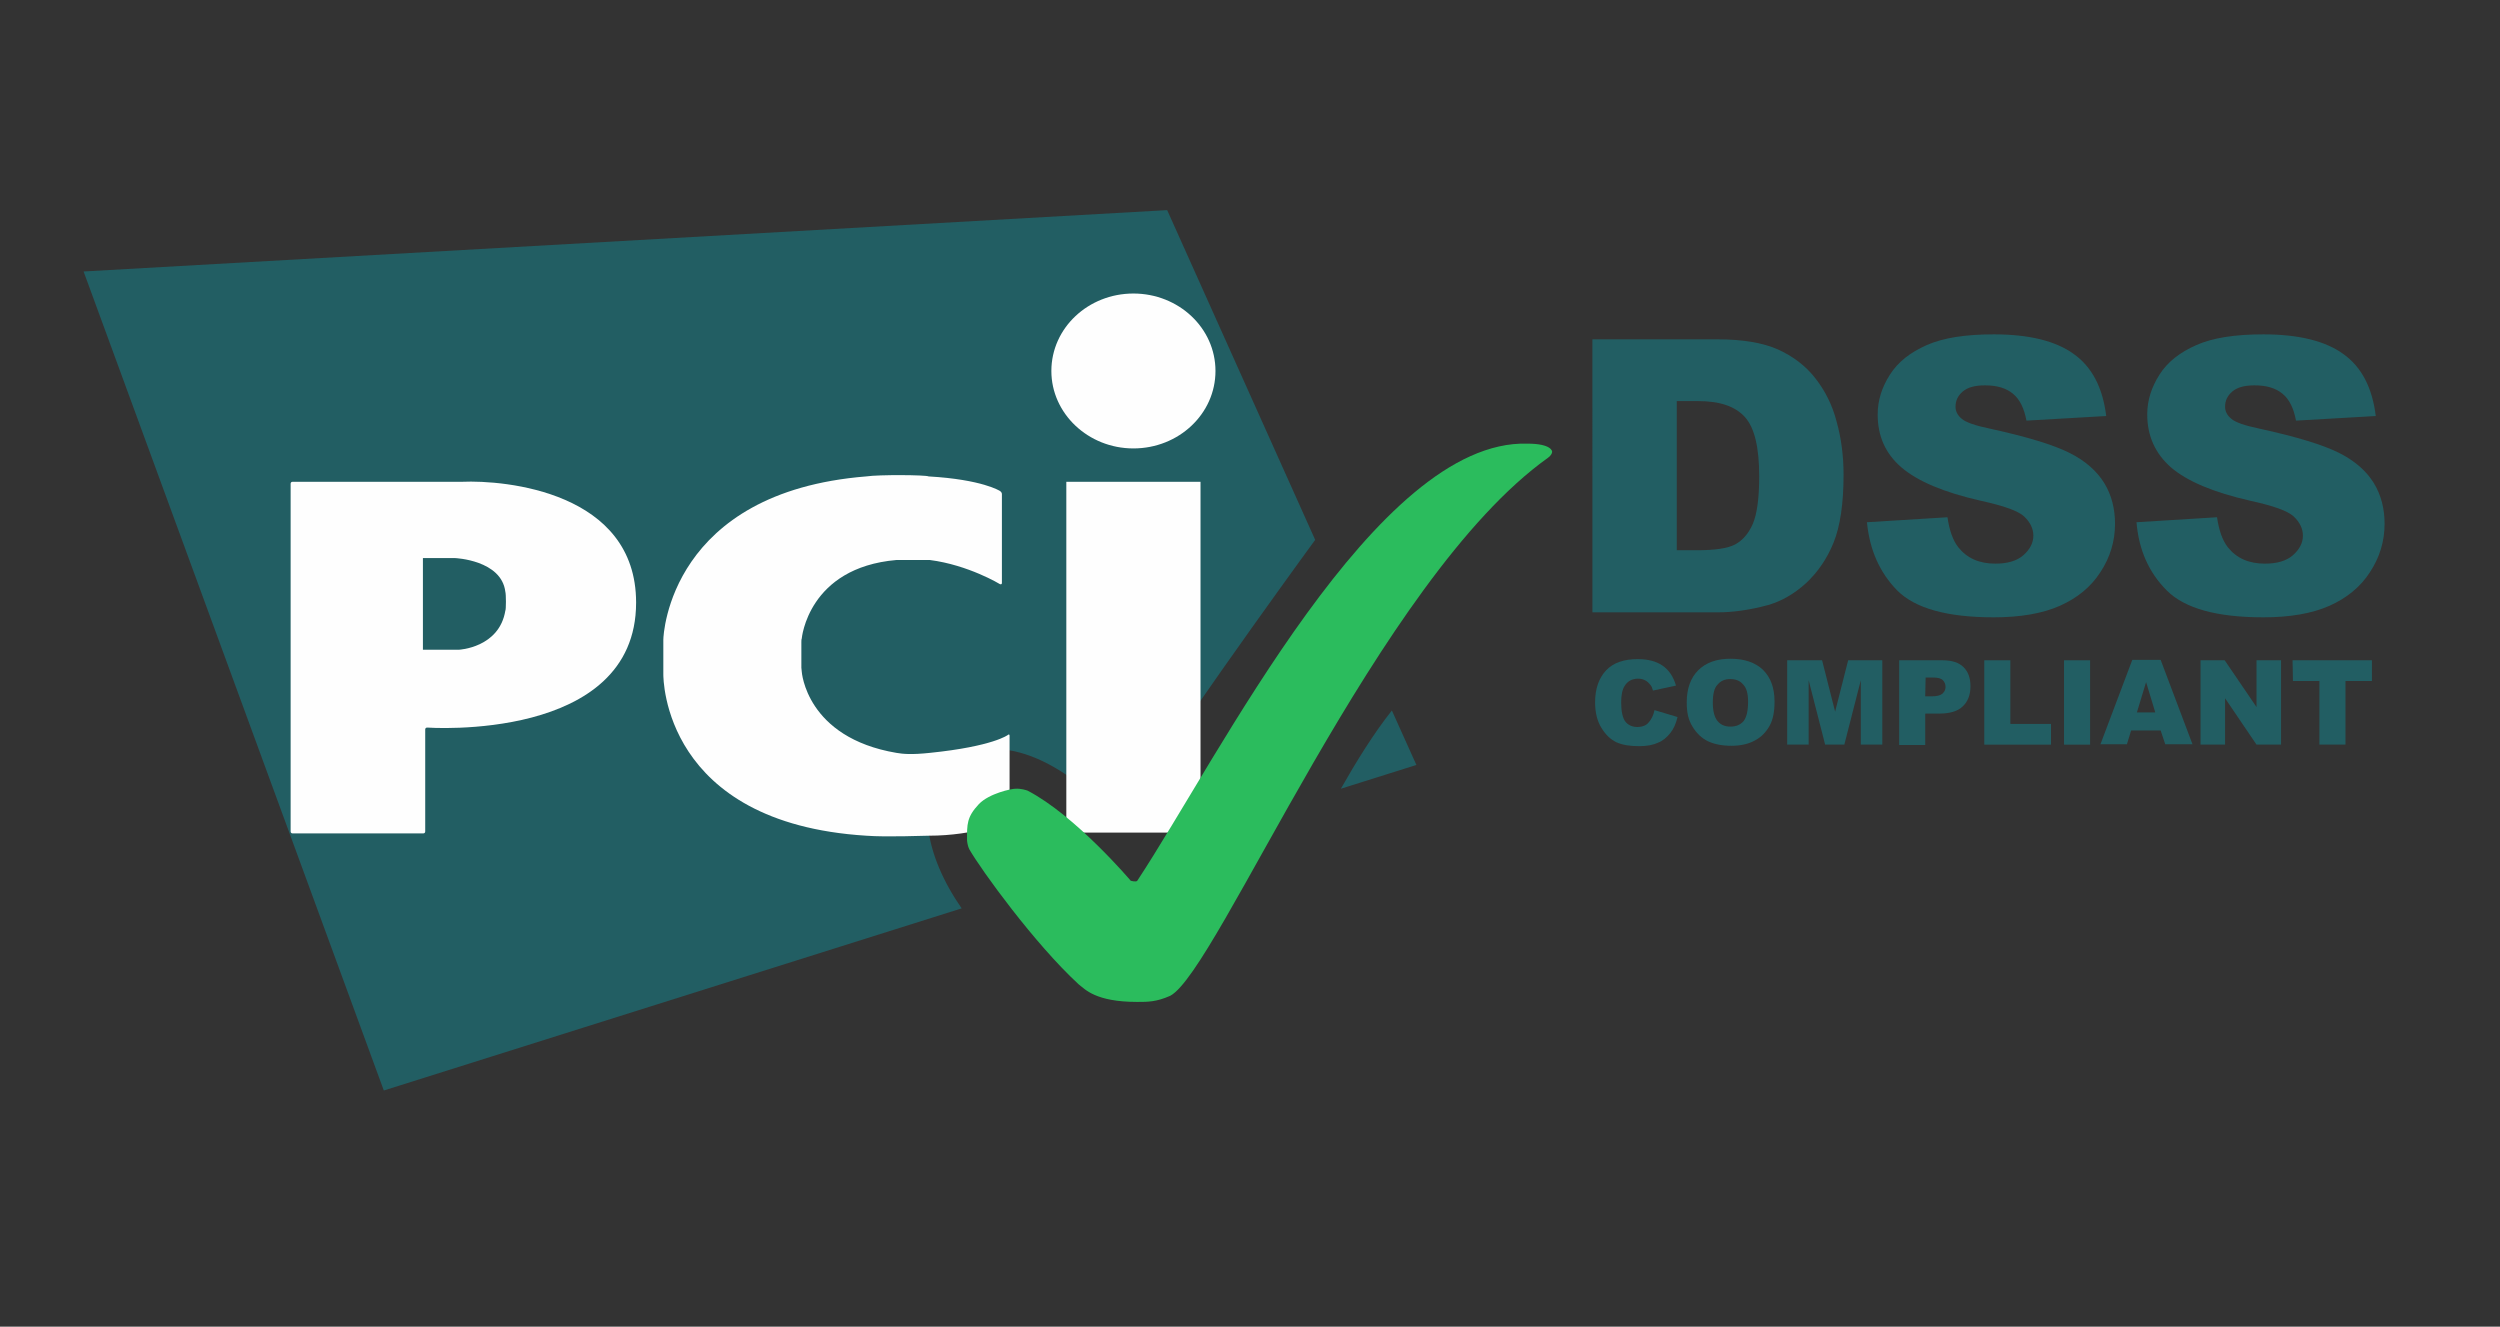
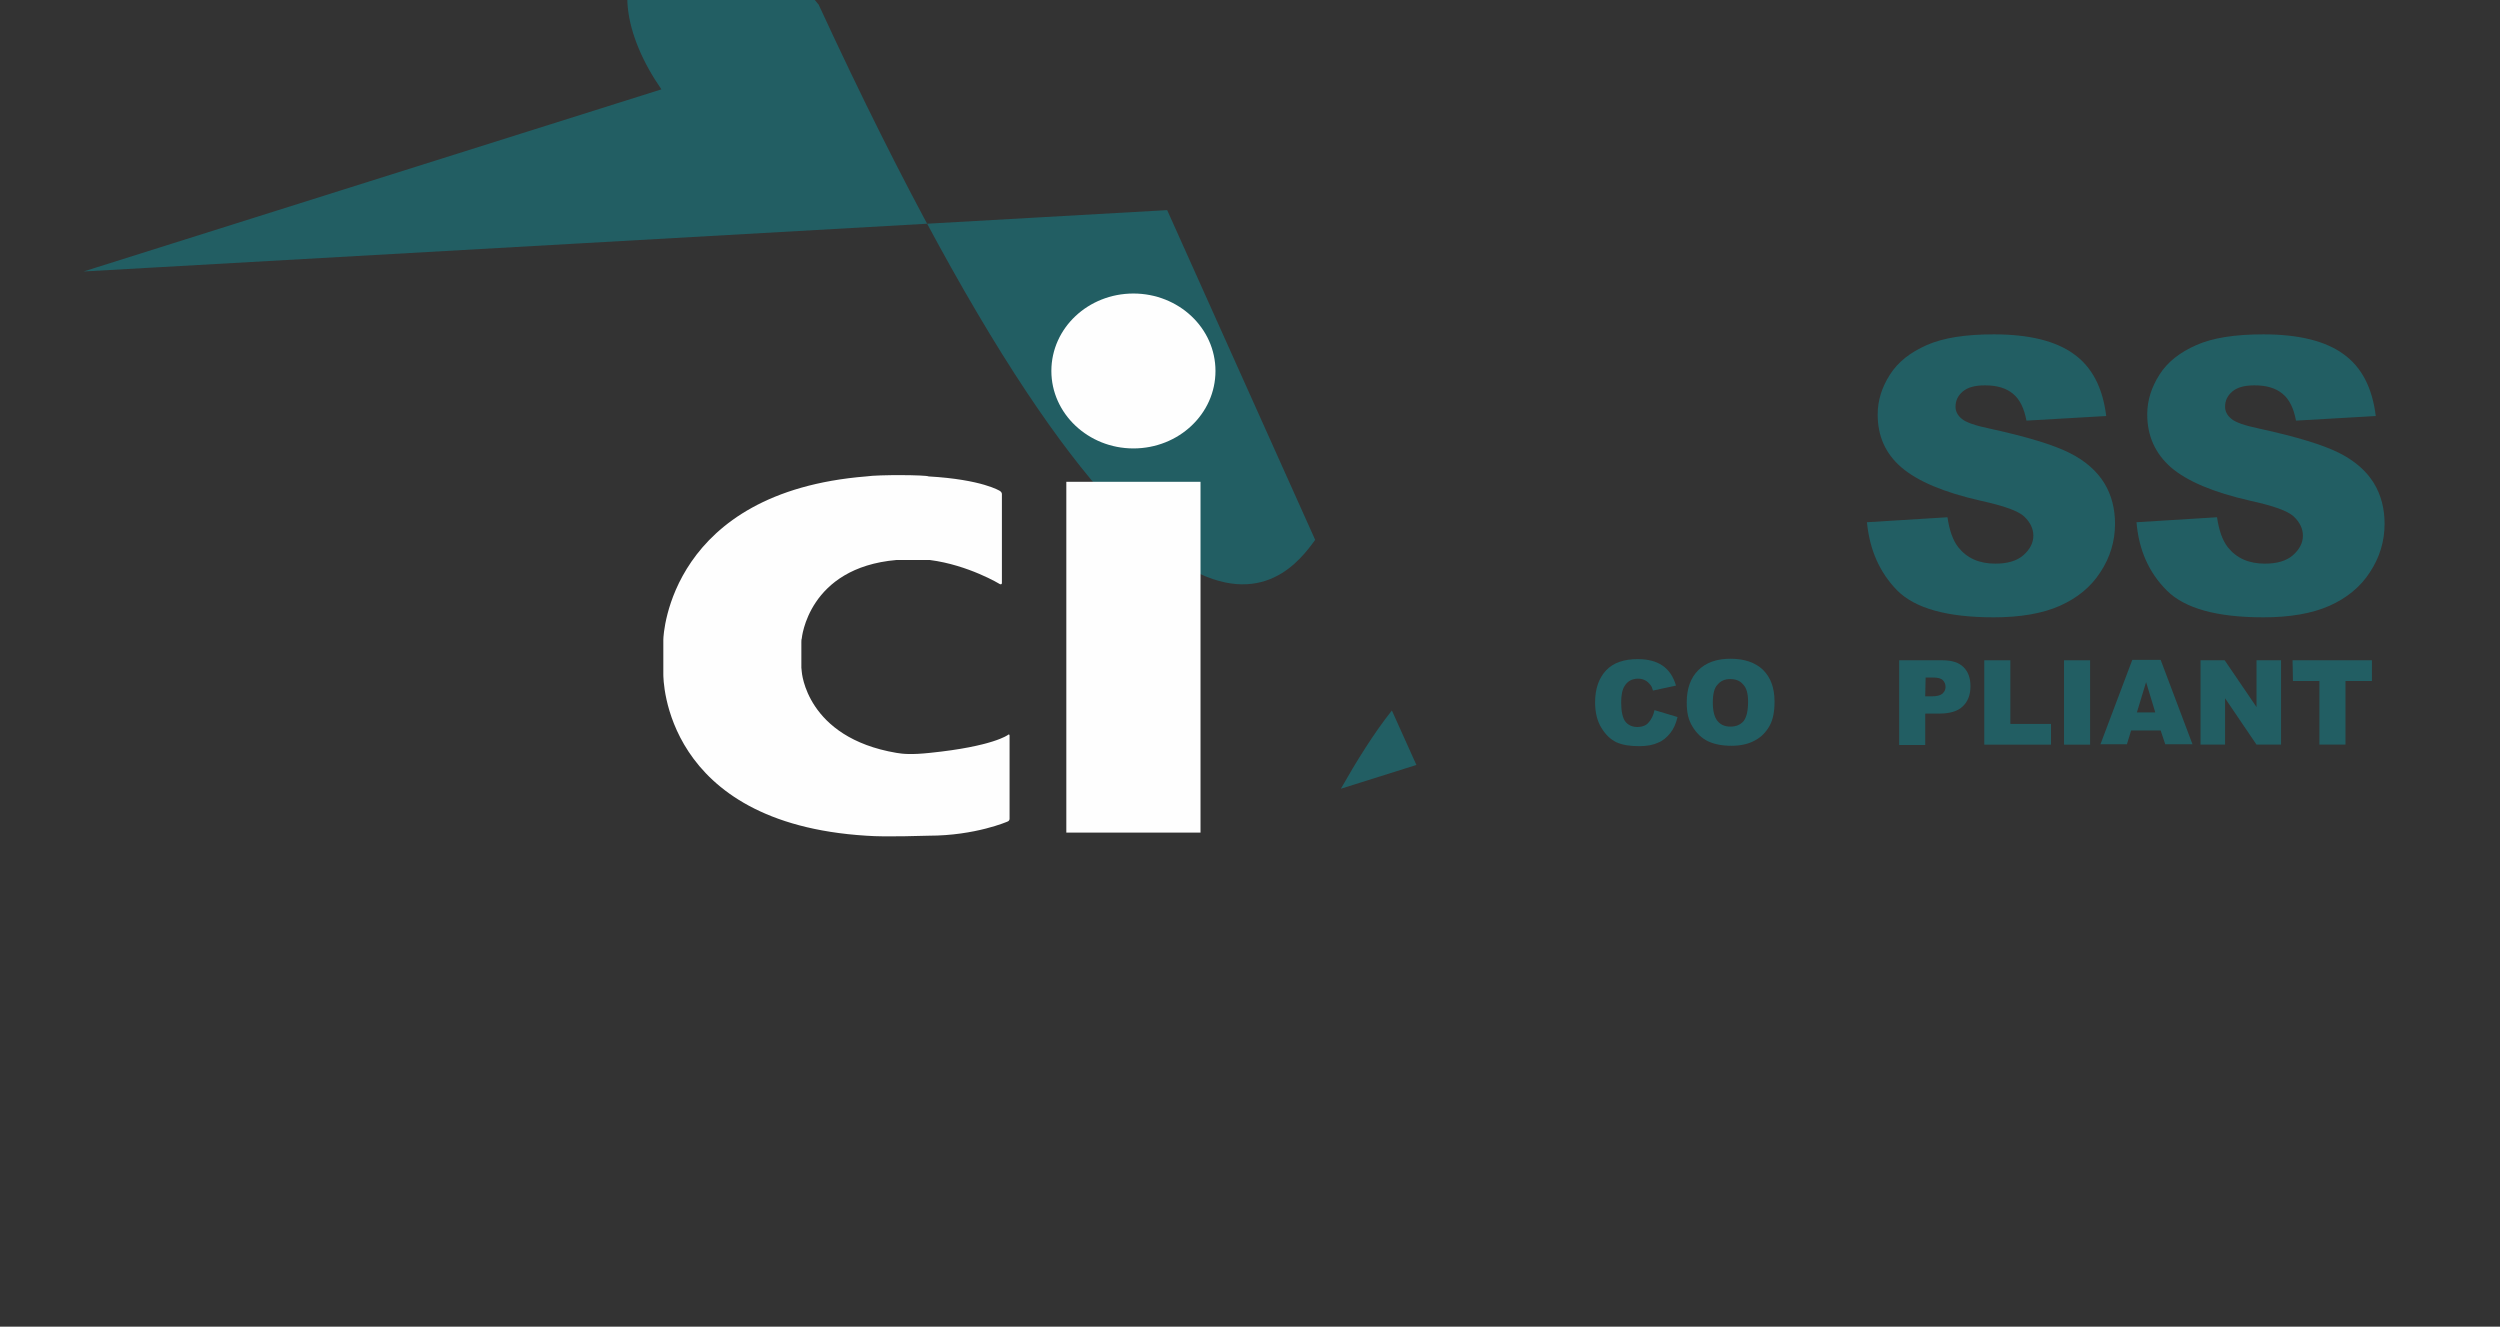
<svg xmlns="http://www.w3.org/2000/svg" id="layer" x="0px" y="0px" viewBox="0 0 652 346" style="enable-background:new 0 0 652 346;" xml:space="preserve">
  <rect x="0" y="0" width="652" height="346" fill="#333333" stroke="none" />
  <style type="text/css"> .st0{enable-background:new ;} .st1{fill:#225E63;} .st2{fill:#FEFEFE;} .st3{fill:#2BBC5D;} </style>
  <g id="Page-1">
    <g transform="translate(0, -8)">
      <g class="st0">
        <path class="st1" d="M431.5,193.2l6,1.8c-0.4,1.7-1,3.1-1.9,4.2s-1.9,2-3.2,2.5c-1.3,0.6-2.9,0.9-4.9,0.9c-2.4,0-4.3-0.3-5.9-1 c-1.5-0.7-2.8-1.9-3.9-3.7c-1.1-1.7-1.7-4-1.7-6.7c0-3.6,1-6.4,2.9-8.4s4.7-2.9,8.2-2.9c2.8,0,4.9,0.6,6.5,1.7s2.8,2.8,3.5,5.2 l-6,1.3c-0.2-0.7-0.4-1.2-0.7-1.5c-0.4-0.5-0.8-0.9-1.4-1.2c-0.6-0.3-1.2-0.4-1.8-0.4c-1.5,0-2.7,0.6-3.5,1.9 c-0.6,0.9-0.9,2.4-0.9,4.3c0,2.4,0.4,4.1,1.1,5s1.8,1.4,3.1,1.4c1.3,0,2.3-0.4,2.9-1.1C430.7,195.6,431.2,194.6,431.5,193.2z" />
        <path class="st1" d="M439.9,191.2c0-3.6,1-6.4,3-8.4s4.8-3,8.4-3c3.7,0,6.5,1,8.5,2.9c2,2,3,4.7,3,8.3c0,2.6-0.4,4.7-1.3,6.3 c-0.9,1.6-2.1,2.9-3.8,3.8c-1.6,0.9-3.7,1.4-6.1,1.4c-2.5,0-4.5-0.4-6.2-1.2c-1.6-0.8-2.9-2-4-3.8S439.9,193.8,439.9,191.2z M446.7,191.2c0,2.2,0.4,3.8,1.2,4.8c0.8,1,1.9,1.5,3.4,1.5s2.6-0.5,3.4-1.4c0.8-1,1.2-2.7,1.2-5.1c0-2.1-0.4-3.6-1.3-4.5 c-0.8-1-2-1.4-3.4-1.4s-2.5,0.5-3.3,1.5C447.1,187.4,446.7,189,446.7,191.2z" />
-         <path class="st1" d="M466.3,180.2h8.9l3.4,13.4l3.4-13.4h8.9v22h-5.6v-16.8l-4.3,16.8h-5l-4.3-16.8v16.8h-5.6v-22H466.3z" />
        <path class="st1" d="M495.3,180.2h11.3c2.5,0,4.3,0.6,5.5,1.8c1.2,1.2,1.8,2.8,1.8,5s-0.7,4-2,5.2c-1.3,1.3-3.4,1.9-6.1,1.9h-3.7 v8.2h-6.8L495.3,180.2L495.3,180.2z M502.1,189.6h1.7c1.3,0,2.2-0.2,2.8-0.7c0.5-0.5,0.8-1,0.8-1.7s-0.2-1.3-0.7-1.8 s-1.3-0.7-2.6-0.7h-1.9L502.1,189.6L502.1,189.6z" />
        <path class="st1" d="M517.5,180.2h6.8v16.6h10.6v5.4h-17.4L517.5,180.2L517.5,180.2z" />
        <path class="st1" d="M538.3,180.2h6.8v22h-6.8V180.2z" />
        <path class="st1" d="M563.5,198.5h-7.7l-1.1,3.6h-6.9l8.3-22h7.4l8.3,22h-7.1L563.5,198.5z M562.1,193.8l-2.4-7.9l-2.4,7.9H562.1 z" />
        <path class="st1" d="M573.9,180.2h6.3l8.3,12.2v-12.2h6.4v22h-6.4l-8.2-12.1v12.1h-6.4L573.9,180.2L573.9,180.2z" />
        <path class="st1" d="M597.9,180.2h20.7v5.4h-6.9v16.6h-6.8v-16.6H598L597.9,180.2L597.9,180.2z" />
      </g>
      <g id="Rectangle-3-_x2B_-Letters" transform="translate(0, 8.5)">
-         <path id="Rectangle-3" class="st1" d="M349.7,205.2l19.7-6.2l-6.4-14.2C358.3,190.7,353.6,198.3,349.7,205.2z M343,140.3 l-38.6-86l-282.6,16l78.3,213.6l150.7-47.5c-9.6-13.8-13.1-30.2-2-38.2c12.4-9,31.1,1.4,43,16.1 C303.3,195.1,335.6,150.4,343,140.3z" />
+         <path id="Rectangle-3" class="st1" d="M349.7,205.2l19.7-6.2l-6.4-14.2C358.3,190.7,353.6,198.3,349.7,205.2z M343,140.3 l-38.6-86l-282.6,16l150.7-47.5c-9.6-13.8-13.1-30.2-2-38.2c12.4-9,31.1,1.4,43,16.1 C303.3,195.1,335.6,150.4,343,140.3z" />
        <g id="Letters" transform="translate(101.996, 41.35)">
          <path id="Oval-1" class="st2" d="M193.6,75.1c11.8,0,21.4-9,21.4-20.2s-9.6-20.2-21.4-20.2c-11.8,0-21.4,9-21.4,20.2 C172.2,66,181.8,75.1,193.6,75.1z M176.1,83.8h35v91.5h-35V83.8z" />
          <path id="Path-3" class="st2" d="M158.8,110.5c0.3,0.1,0.5,0,0.5-0.3V87c0-0.3-0.2-0.6-0.5-0.8c0,0-4.6-3-18.6-3.8 c-0.7-0.4-13-0.5-16.3,0c-51,4.1-52.9,41-52.9,42.6v9c0,1.1,0,38.8,52.9,42.1c5.2,0.4,15.3,0,16.3,0c12.2,0,20.6-3.7,20.6-3.7 c0.3-0.1,0.5-0.4,0.5-0.7V150c0-0.3-0.2-0.4-0.4-0.2c0,0-3.8,3-20.4,4.7c-4.7,0.5-7,0.3-8.7,0c-23.6-4-24.7-21.2-24.7-21.2 c0-0.3-0.1-0.8-0.1-1v-6.6c0-0.3,0-0.8,0.1-1c0,0,1.6-18.5,24.7-20.5h8.7C150.6,105.5,158.8,110.5,158.8,110.5z" />
-           <path id="Path-1" class="st2" d="M-26.2,175c0,0.3,0.2,0.5,0.5,0.5H8.4c0.3,0,0.5-0.2,0.5-0.5v-26.6c0-0.3,0.2-0.5,0.5-0.5 c0,0,54.5,3.9,54.5-32.6c0-28.9-34.2-32-45.4-31.5c-0.2,0-44.2,0-44.2,0c-0.3,0-0.5,0.2-0.5,0.5V175z M8.3,127.6v-23.9h8.4 c0,0,12.1,0.5,13.1,8.8c0.2,0.6,0.2,4.7,0,4.9c-1.6,9.7-12.1,10.2-12.1,10.2H8.3z" />
        </g>
-         <path id="Path-7" class="st3" d="M296.6,260.8c2.8,0,5,0,8.6-1.6c12.4-6.5,54.3-108.8,98.5-140.3c0.3-0.2,0.6-0.5,0.8-0.8 c0.3-0.4,0.3-0.8,0.3-0.8s0-2.1-6.5-2.1c-39.3-1.1-80.2,81.4-101.7,114c-0.3,0.4-1.7,0-1.7,0s-14.4-17-26.9-23.5 c-0.3-0.1-1.7-0.6-3.2-0.5c-1,0-6.8,1.2-9.5,4c-3.2,3.4-3.1,5.3-3.1,9.4c0,0.3,0.2,1.7,0.6,2.4c3.1,5.4,17,24.6,28.5,35.2 C283,257.5,285.7,260.8,296.6,260.8z" />
      </g>
      <g class="st0">
-         <path class="st1" d="M415.3,96.5H448c6.5,0,11.7,0.9,15.6,2.6c4,1.8,7.3,4.3,9.8,7.5c2.6,3.3,4.5,7.1,5.6,11.4 c1.2,4.3,1.8,8.9,1.8,13.8c0,7.6-0.9,13.5-2.6,17.7s-4.1,7.7-7.2,10.6c-3.1,2.8-6.4,4.7-9.9,5.7c-4.8,1.3-9.2,1.9-13.1,1.9h-32.7 L415.3,96.5L415.3,96.5z M437.3,112.6v38.9h5.4c4.6,0,7.9-0.5,9.8-1.5s3.5-2.8,4.6-5.3s1.7-6.7,1.7-12.4c0-7.6-1.2-12.7-3.7-15.5 s-6.5-4.2-12.3-4.2H437.3z" />
        <path class="st1" d="M486.9,144.2l21-1.3c0.5,3.4,1.4,6,2.8,7.8c2.3,2.9,5.5,4.3,9.7,4.3c3.1,0,5.6-0.7,7.3-2.2s2.6-3.2,2.6-5.1 c0-1.8-0.8-3.5-2.4-5c-1.6-1.5-5.4-2.8-11.3-4.1c-9.7-2.2-16.5-5.1-20.7-8.7s-6.2-8.2-6.2-13.8c0-3.7,1.1-7.1,3.2-10.4 c2.1-3.3,5.3-5.8,9.6-7.7c4.3-1.9,10.1-2.8,17.5-2.8c9.1,0,16.1,1.7,20.8,5.1c4.8,3.4,7.6,8.8,8.5,16.2l-20.8,1.2 c-0.6-3.2-1.7-5.5-3.5-7s-4.2-2.2-7.3-2.2c-2.6,0-4.5,0.5-5.8,1.6s-1.9,2.4-1.9,4c0,1.1,0.5,2.2,1.6,3.1c1,0.9,3.5,1.8,7.4,2.6 c9.6,2.1,16.5,4.2,20.7,6.3c4.2,2.1,7.2,4.8,9.1,7.9c1.9,3.1,2.8,6.7,2.8,10.6c0,4.6-1.3,8.8-3.8,12.6c-2.5,3.9-6.1,6.8-10.6,8.8 s-10.3,3-17.2,3c-12.1,0-20.5-2.3-25.2-7C490.2,157.3,487.6,151.4,486.9,144.2z" />
      </g>
      <g class="st0">
        <path class="st1" d="M557.2,144.2l21-1.3c0.5,3.4,1.4,6,2.8,7.8c2.3,2.9,5.5,4.3,9.7,4.3c3.1,0,5.6-0.7,7.3-2.2s2.6-3.2,2.6-5.1 c0-1.8-0.8-3.5-2.4-5c-1.6-1.5-5.4-2.8-11.3-4.1c-9.7-2.2-16.5-5.1-20.7-8.7c-4.1-3.6-6.2-8.2-6.2-13.8c0-3.7,1.1-7.1,3.2-10.4 c2.1-3.3,5.3-5.8,9.6-7.7s10.1-2.8,17.5-2.8c9.1,0,16.1,1.7,20.8,5.1c4.8,3.4,7.6,8.8,8.5,16.2l-20.8,1.2c-0.6-3.2-1.7-5.5-3.5-7 s-4.2-2.2-7.3-2.2c-2.6,0-4.5,0.5-5.8,1.6s-1.9,2.4-1.9,4c0,1.1,0.5,2.2,1.6,3.1c1,0.9,3.5,1.8,7.4,2.6 c9.6,2.1,16.5,4.2,20.7,6.3c4.2,2.1,7.2,4.8,9.1,7.9c1.9,3.1,2.8,6.7,2.8,10.6c0,4.6-1.3,8.8-3.8,12.6c-2.5,3.9-6.1,6.8-10.6,8.8 s-10.3,3-17.2,3c-12.1,0-20.5-2.3-25.2-7C560.4,157.3,557.8,151.4,557.2,144.2z" />
      </g>
    </g>
  </g>
</svg>